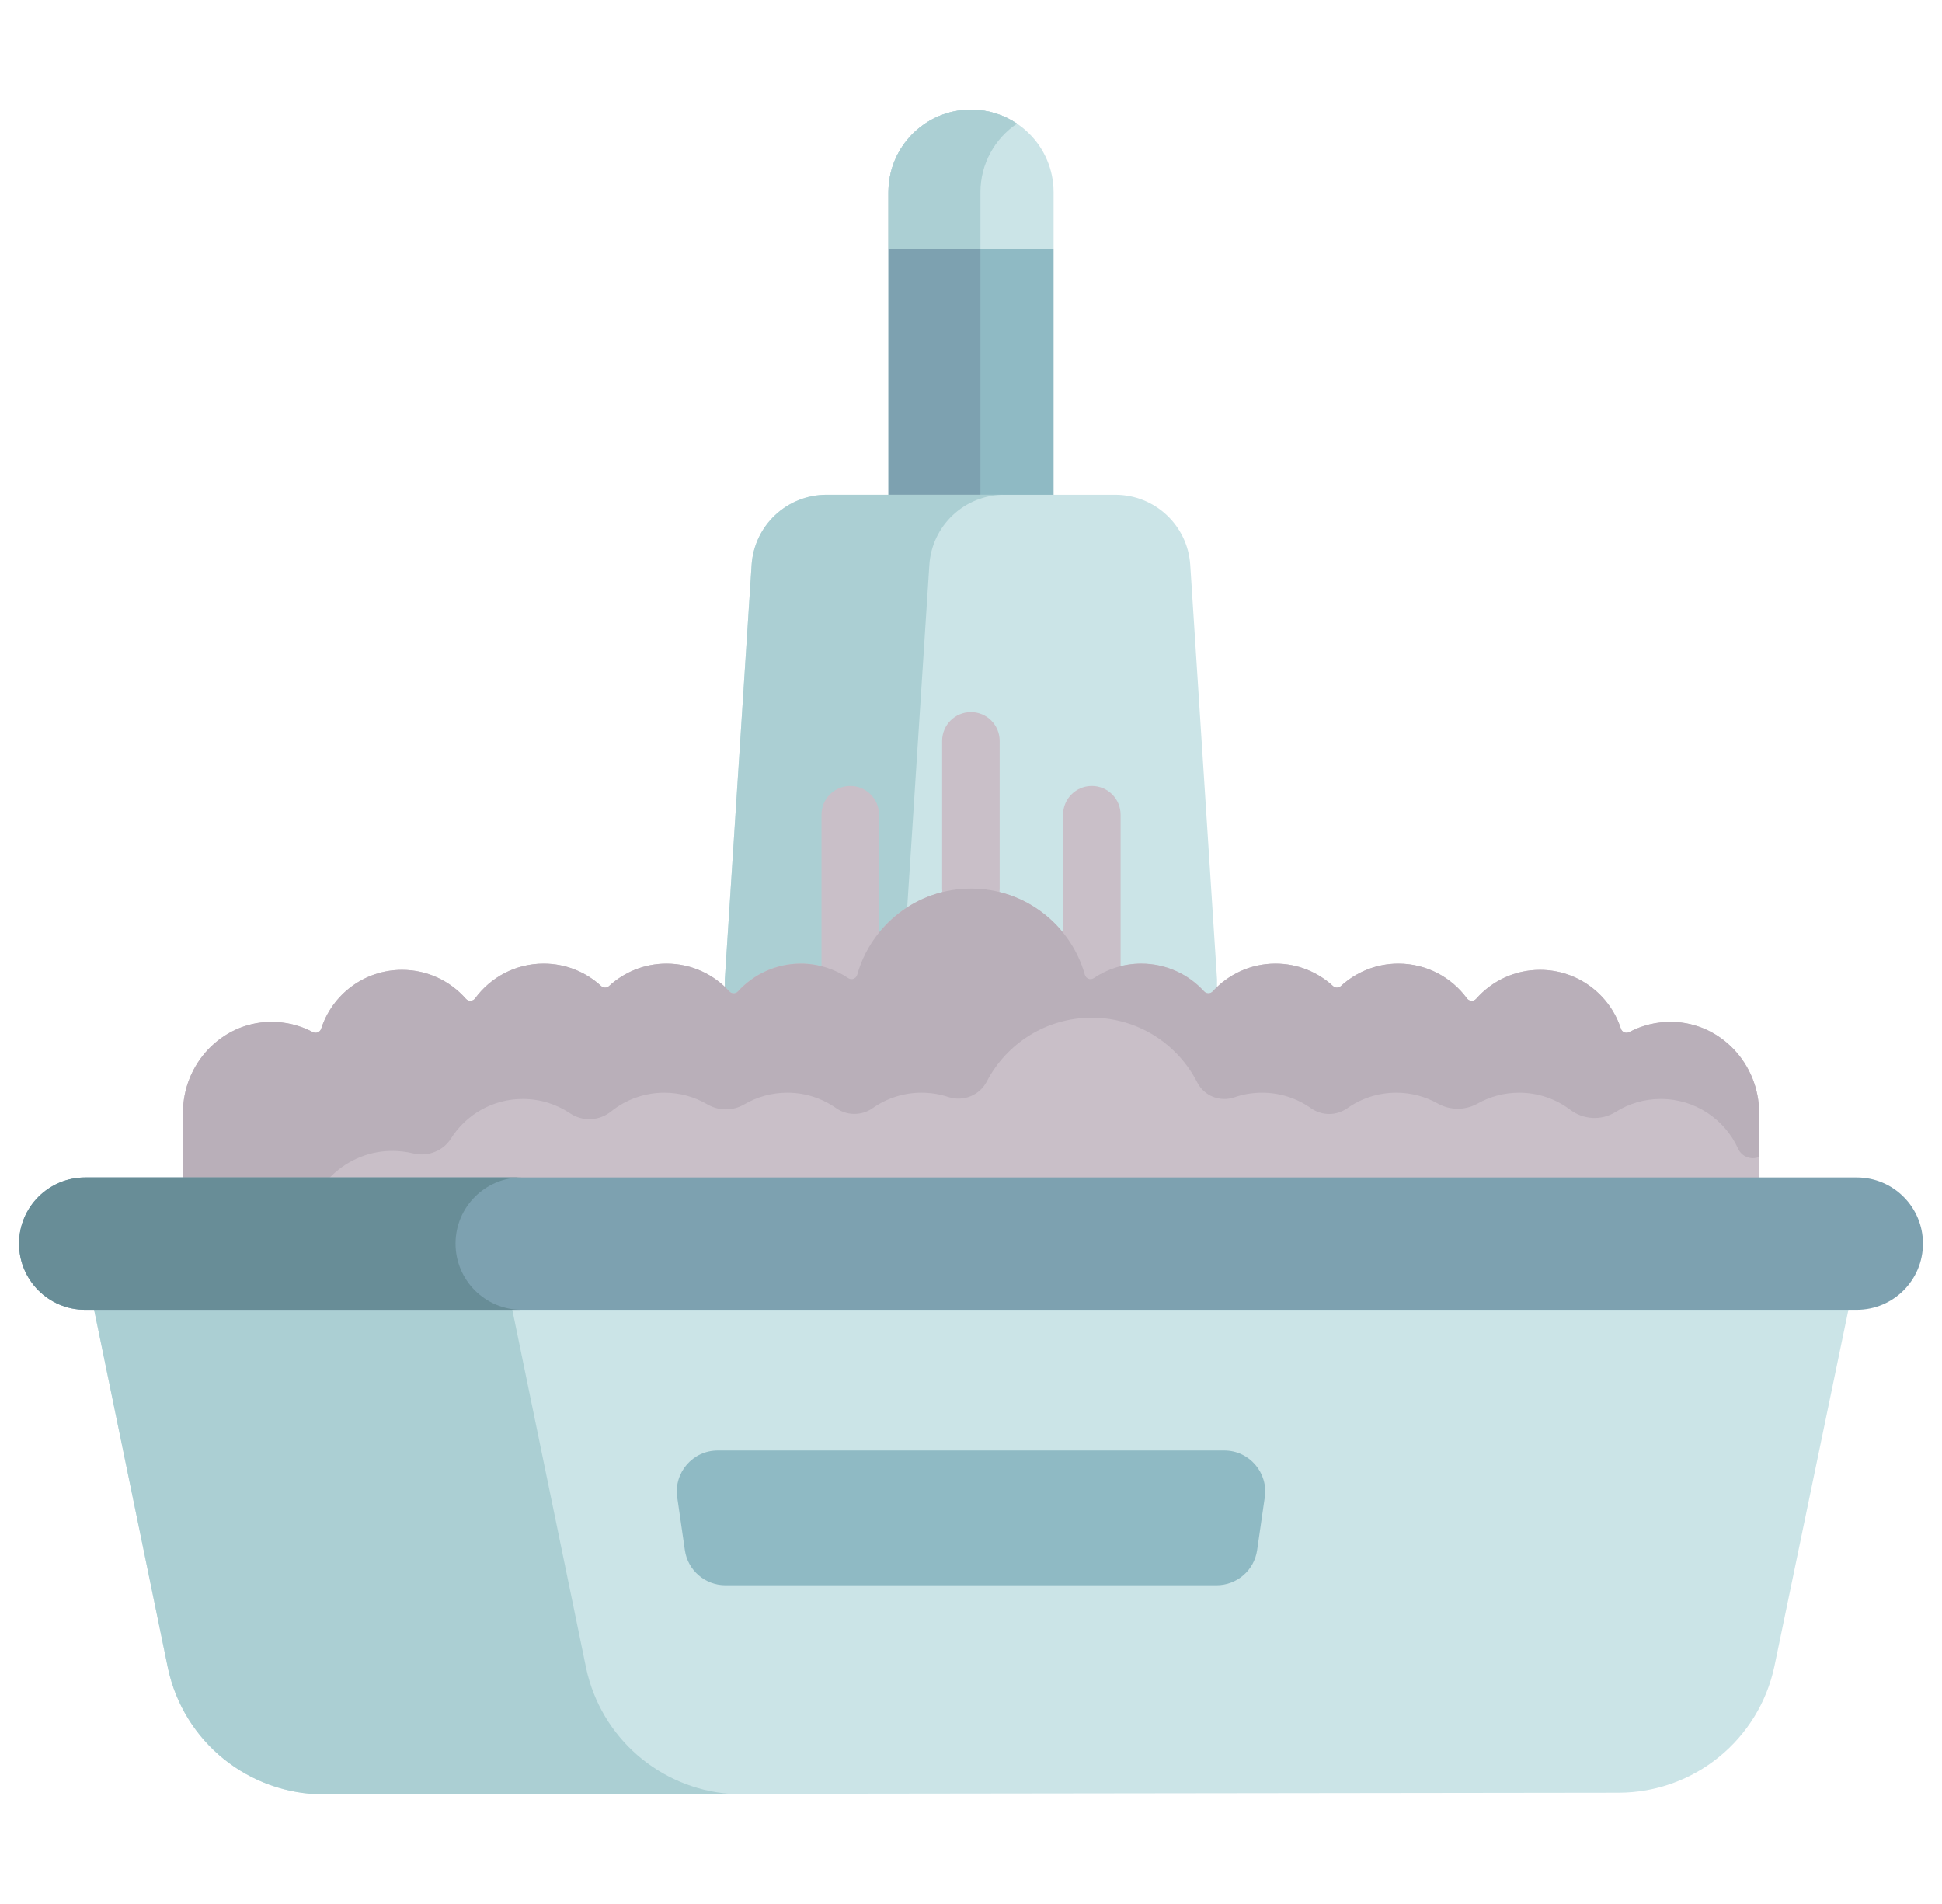
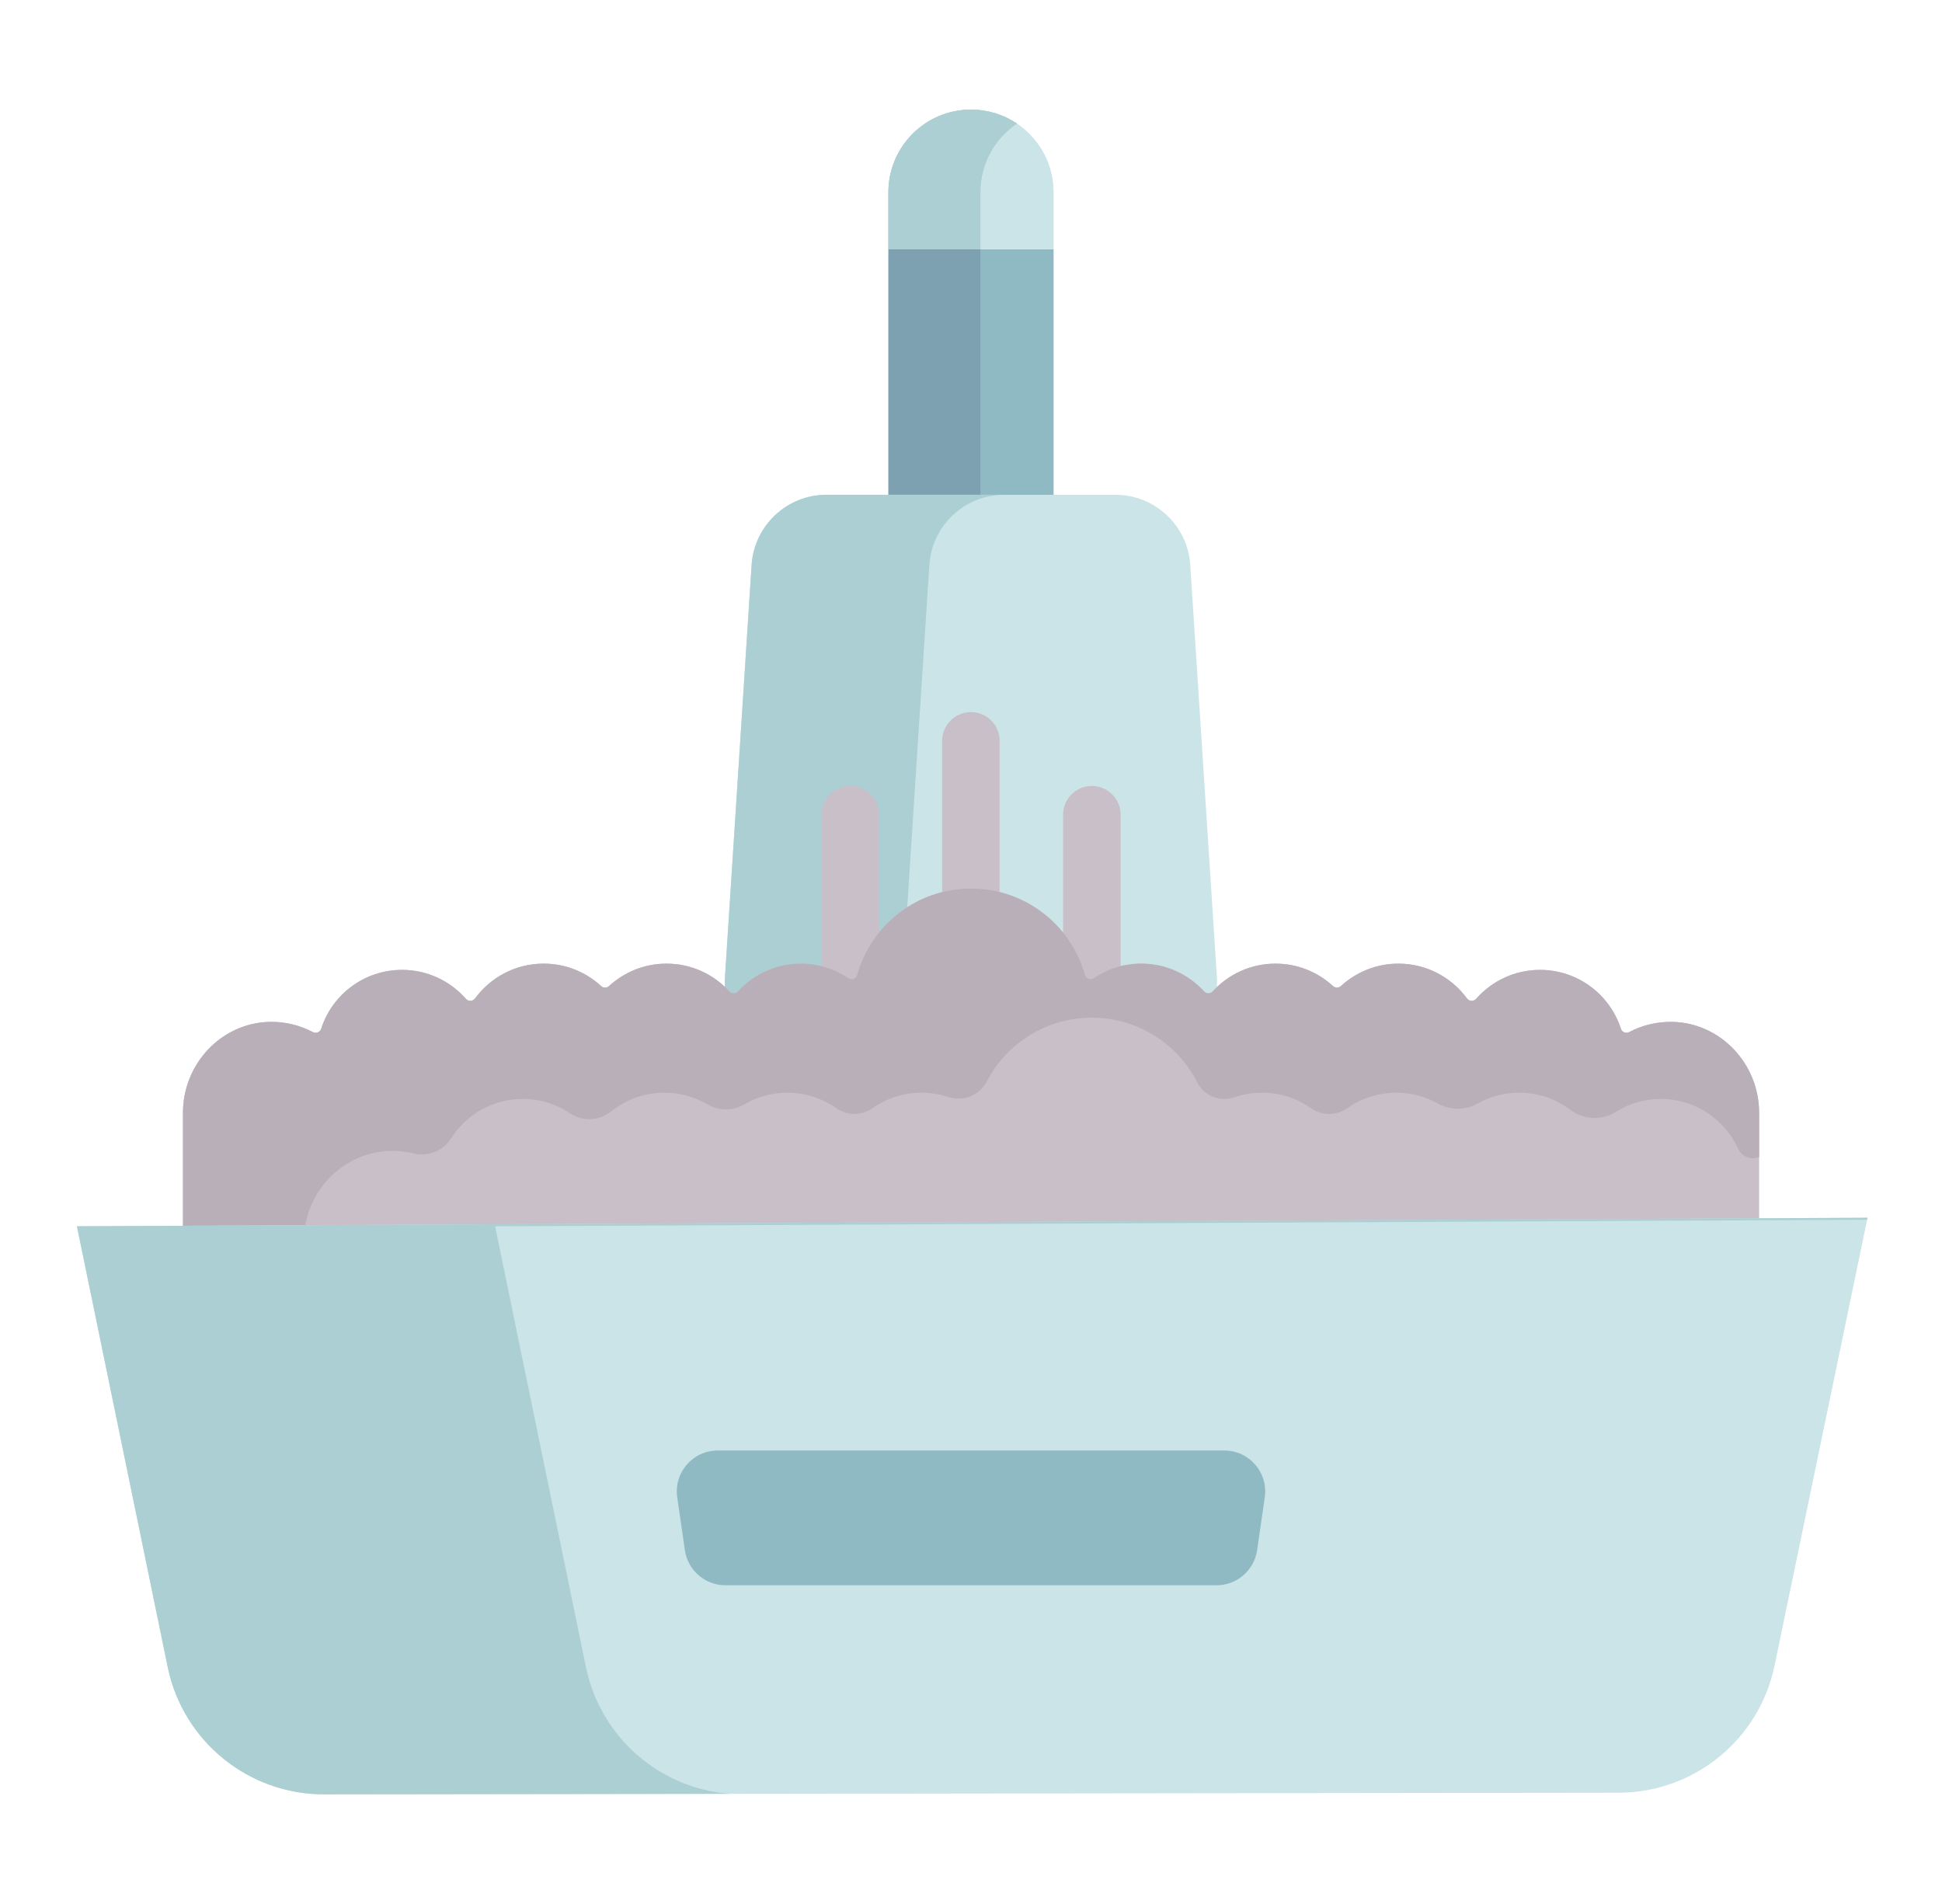
<svg xmlns="http://www.w3.org/2000/svg" width="51" height="50" viewBox="0 0 51 50" fill="none">
  <g clip-path="url(#clip0_2146_29754)">
    <g clip-path="url(#clip1_2146_29754)">
      <path d="M23.332 6.542H27.669V15.611H23.332V6.542Z" fill="#8FBAC4" />
      <path d="M26.708 3.247C26.363 3.014 25.947 2.879 25.5 2.879C24.303 2.879 23.332 3.85 23.332 5.048V15.611H25.748V5.048C25.748 4.297 26.129 3.636 26.708 3.247Z" fill="#7DA1B0" />
      <path d="M31.961 25.716V30.126H19.035V25.716L19.738 14.84C19.804 13.802 20.666 12.993 21.706 12.993H29.29C30.331 12.993 31.193 13.802 31.258 14.84L31.961 25.716Z" fill="#CBE4E7" />
      <path d="M24.406 14.84C24.471 13.802 25.333 12.993 26.374 12.993H21.706C20.666 12.993 19.804 13.802 19.738 14.84L19.035 25.716V30.126H23.703V25.716L24.406 14.84Z" fill="#ABCFD3" />
      <path d="M25.498 24.091C25.08 24.091 24.742 23.753 24.742 23.335V19.456C24.742 19.038 25.08 18.7 25.498 18.7C25.915 18.7 26.253 19.038 26.253 19.456V23.335C26.253 23.753 25.915 24.091 25.498 24.091Z" fill="#C9BFC8" />
      <path d="M22.33 26.477C21.912 26.477 21.574 26.139 21.574 25.721V21.395C21.574 20.978 21.912 20.64 22.33 20.64C22.747 20.64 23.085 20.978 23.085 21.395V25.721C23.085 26.139 22.747 26.477 22.33 26.477Z" fill="#C9BFC8" />
      <path d="M28.673 26.477C28.256 26.477 27.918 26.139 27.918 25.721V21.395C27.918 20.978 28.256 20.64 28.673 20.64C29.09 20.64 29.429 20.978 29.429 21.395V25.721C29.429 26.139 29.09 26.477 28.673 26.477Z" fill="#C9BFC8" />
      <path d="M46.197 30.92V29.221C46.197 27.942 45.19 26.857 43.911 26.835C43.504 26.828 43.121 26.926 42.786 27.103C42.701 27.148 42.597 27.106 42.567 27.014C42.277 26.118 41.436 25.469 40.444 25.469C39.776 25.469 39.177 25.763 38.768 26.228C38.701 26.304 38.584 26.299 38.524 26.217C38.118 25.664 37.463 25.305 36.724 25.305C36.142 25.305 35.612 25.529 35.214 25.895C35.156 25.948 35.066 25.948 35.007 25.895C34.61 25.529 34.08 25.305 33.497 25.305C32.844 25.305 32.257 25.586 31.849 26.033C31.787 26.101 31.682 26.101 31.62 26.033C31.212 25.586 30.625 25.305 29.972 25.305C29.509 25.305 29.079 25.446 28.723 25.687C28.636 25.746 28.518 25.699 28.49 25.598C28.123 24.292 26.924 23.335 25.501 23.335C24.078 23.335 22.879 24.292 22.512 25.598C22.483 25.699 22.366 25.746 22.279 25.687C21.922 25.446 21.493 25.305 21.03 25.305C20.377 25.305 19.79 25.586 19.382 26.033C19.32 26.101 19.214 26.101 19.152 26.033C18.744 25.586 18.157 25.305 17.504 25.305C16.922 25.305 16.392 25.529 15.994 25.895C15.936 25.948 15.846 25.948 15.787 25.895C15.39 25.529 14.86 25.305 14.277 25.305C13.538 25.305 12.884 25.664 12.478 26.217C12.418 26.299 12.3 26.304 12.234 26.228C11.825 25.763 11.226 25.469 10.558 25.469C9.565 25.469 8.724 26.118 8.435 27.014C8.405 27.106 8.301 27.148 8.215 27.103C7.88 26.926 7.497 26.828 7.091 26.835C5.812 26.857 4.805 27.942 4.805 29.221V30.92V36.916H46.197V30.92H46.197Z" fill="#C9BFC8" />
      <path d="M7.976 34.309V32.61C7.976 31.331 8.983 30.246 10.262 30.224C10.467 30.221 10.665 30.244 10.855 30.29C11.231 30.382 11.634 30.23 11.841 29.901C12.236 29.275 12.934 28.859 13.729 28.859C14.188 28.859 14.614 28.997 14.969 29.235C15.304 29.46 15.738 29.438 16.052 29.185C16.435 28.878 16.92 28.695 17.448 28.695C17.859 28.695 18.243 28.806 18.573 28.999C18.876 29.177 19.248 29.177 19.55 28.999C19.88 28.806 20.265 28.695 20.675 28.695C21.153 28.695 21.596 28.845 21.959 29.101C22.244 29.302 22.632 29.302 22.917 29.101C23.28 28.845 23.723 28.695 24.201 28.695C24.445 28.695 24.681 28.734 24.901 28.807C25.294 28.937 25.724 28.768 25.915 28.4C26.432 27.405 27.473 26.725 28.672 26.725C29.881 26.725 30.929 27.416 31.442 28.426C31.622 28.781 32.04 28.946 32.416 28.816C32.644 28.737 32.889 28.695 33.143 28.695C33.621 28.695 34.064 28.845 34.427 29.101C34.716 29.305 35.095 29.305 35.385 29.101C35.748 28.845 36.191 28.695 36.669 28.695C37.065 28.695 37.438 28.799 37.761 28.98C38.083 29.161 38.482 29.161 38.804 28.98C39.127 28.799 39.499 28.695 39.896 28.695C40.4 28.695 40.865 28.862 41.238 29.144C41.587 29.407 42.06 29.432 42.43 29.2C42.773 28.984 43.18 28.859 43.615 28.859C44.519 28.859 45.296 29.396 45.647 30.168C45.741 30.374 45.982 30.468 46.193 30.385L46.197 30.384V29.221C46.197 27.942 45.19 26.857 43.911 26.835C43.504 26.828 43.121 26.926 42.786 27.103C42.701 27.148 42.597 27.106 42.567 27.014C42.277 26.118 41.437 25.47 40.444 25.47C39.776 25.47 39.177 25.763 38.768 26.228C38.701 26.304 38.584 26.299 38.524 26.218C38.118 25.665 37.463 25.306 36.724 25.306C36.142 25.306 35.612 25.529 35.214 25.895C35.156 25.949 35.066 25.949 35.007 25.895C34.61 25.529 34.08 25.306 33.497 25.306C32.844 25.306 32.257 25.587 31.849 26.034C31.787 26.102 31.682 26.102 31.62 26.034C31.212 25.587 30.625 25.306 29.972 25.306C29.509 25.306 29.079 25.447 28.723 25.688C28.636 25.747 28.518 25.699 28.49 25.598C28.123 24.293 26.924 23.335 25.501 23.335C24.078 23.335 22.879 24.293 22.512 25.598C22.483 25.699 22.366 25.747 22.279 25.688C21.922 25.447 21.492 25.306 21.03 25.306C20.377 25.306 19.79 25.587 19.381 26.034C19.32 26.102 19.214 26.102 19.152 26.034C18.744 25.587 18.157 25.306 17.504 25.306C16.922 25.306 16.392 25.529 15.994 25.895C15.936 25.949 15.846 25.949 15.787 25.895C15.39 25.529 14.86 25.306 14.277 25.306C13.538 25.306 12.884 25.665 12.477 26.218C12.418 26.299 12.3 26.304 12.234 26.228C11.825 25.763 11.226 25.47 10.558 25.47C9.565 25.47 8.724 26.118 8.435 27.014C8.405 27.106 8.301 27.148 8.215 27.103C7.88 26.926 7.497 26.828 7.091 26.835C5.812 26.857 4.805 27.942 4.805 29.221V30.92V36.916H7.976V34.309H7.976Z" fill="#B9AFB9" />
      <path d="M49.044 31.979L46.6 43.753C46.192 45.689 44.486 47.075 42.508 47.078L8.511 47.121C6.533 47.123 4.822 45.741 4.41 43.806L2.02 32.203L49.044 31.979Z" fill="#CBE4E7" />
      <path d="M15.393 43.806L13.002 32.203L49.033 32.031L49.044 31.979L2.02 32.203L4.41 43.806C4.822 45.741 6.533 47.123 8.511 47.121L19.158 47.107C17.325 46.963 15.782 45.631 15.393 43.806Z" fill="#ABCFD3" />
-       <path d="M48.762 34.396H2.238C1.278 34.396 0.5 33.618 0.5 32.658C0.5 31.698 1.278 30.92 2.238 30.92H48.762C49.722 30.92 50.5 31.698 50.5 32.658C50.5 33.618 49.722 34.396 48.762 34.396Z" fill="#7DA1B0" />
-       <path d="M11.963 32.658C11.963 31.698 12.741 30.92 13.701 30.92H2.238C1.278 30.92 0.5 31.698 0.5 32.658C0.5 33.618 1.278 34.396 2.238 34.396H13.701C12.741 34.396 11.963 33.618 11.963 32.658Z" fill="#688D97" />
      <path d="M31.949 41.63H19.05C18.516 41.63 18.062 41.237 17.986 40.709L17.785 39.32C17.691 38.672 18.194 38.091 18.849 38.091H32.151C32.806 38.091 33.309 38.672 33.215 39.32L33.014 40.709C32.937 41.237 32.484 41.63 31.949 41.63Z" fill="#8FBAC4" />
      <path d="M27.669 5.048V6.542H23.332V5.048C23.332 3.85 24.303 2.879 25.5 2.879C26.099 2.879 26.642 3.122 27.033 3.514C27.426 3.906 27.669 4.449 27.669 5.048Z" fill="#CBE4E7" />
      <path d="M25.748 5.048C25.748 4.298 26.129 3.636 26.708 3.247C26.363 3.014 25.947 2.879 25.5 2.879C24.303 2.879 23.332 3.85 23.332 5.048V6.542H25.748V5.048Z" fill="#ABCFD3" />
    </g>
  </g>
  <defs>
    <clipPath id="clip0_2146_29754">
      <rect width="50" height="50" fill="white" transform="translate(0.5)" />
    </clipPath>
    <clipPath id="clip1_2146_29754">
      <rect width="50" height="50" fill="white" transform="translate(0.5)" />
    </clipPath>
  </defs>
</svg>